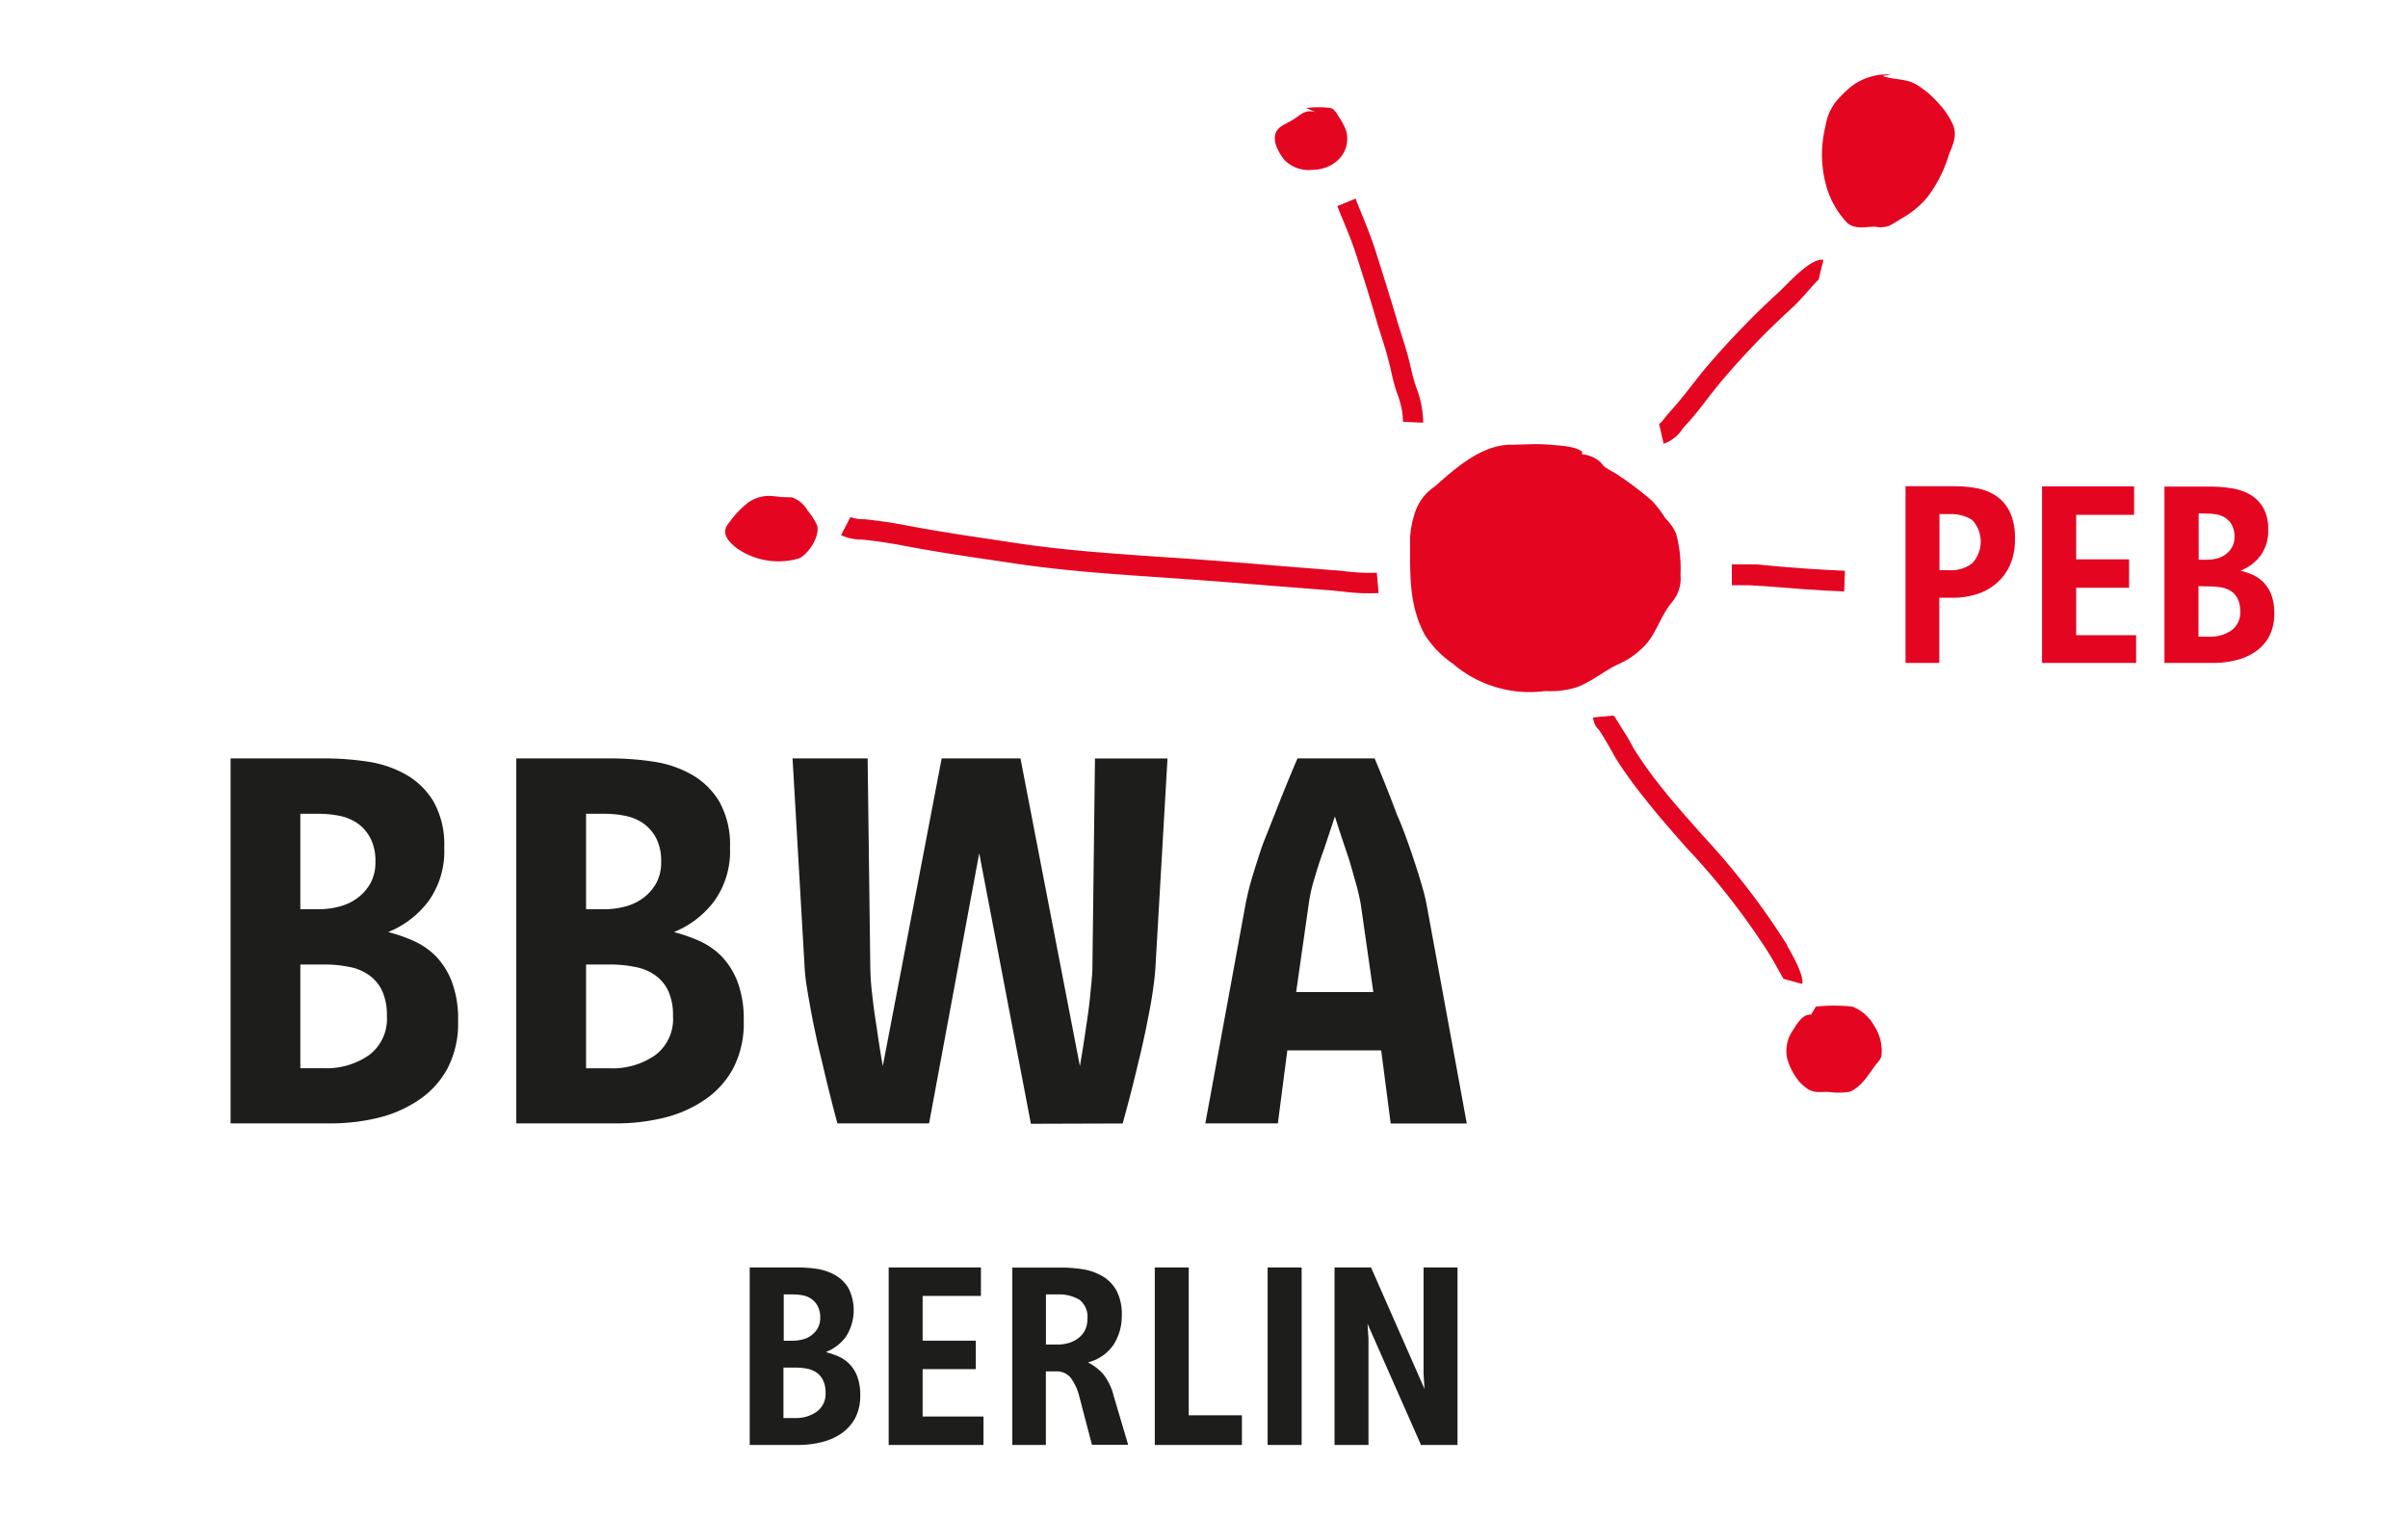
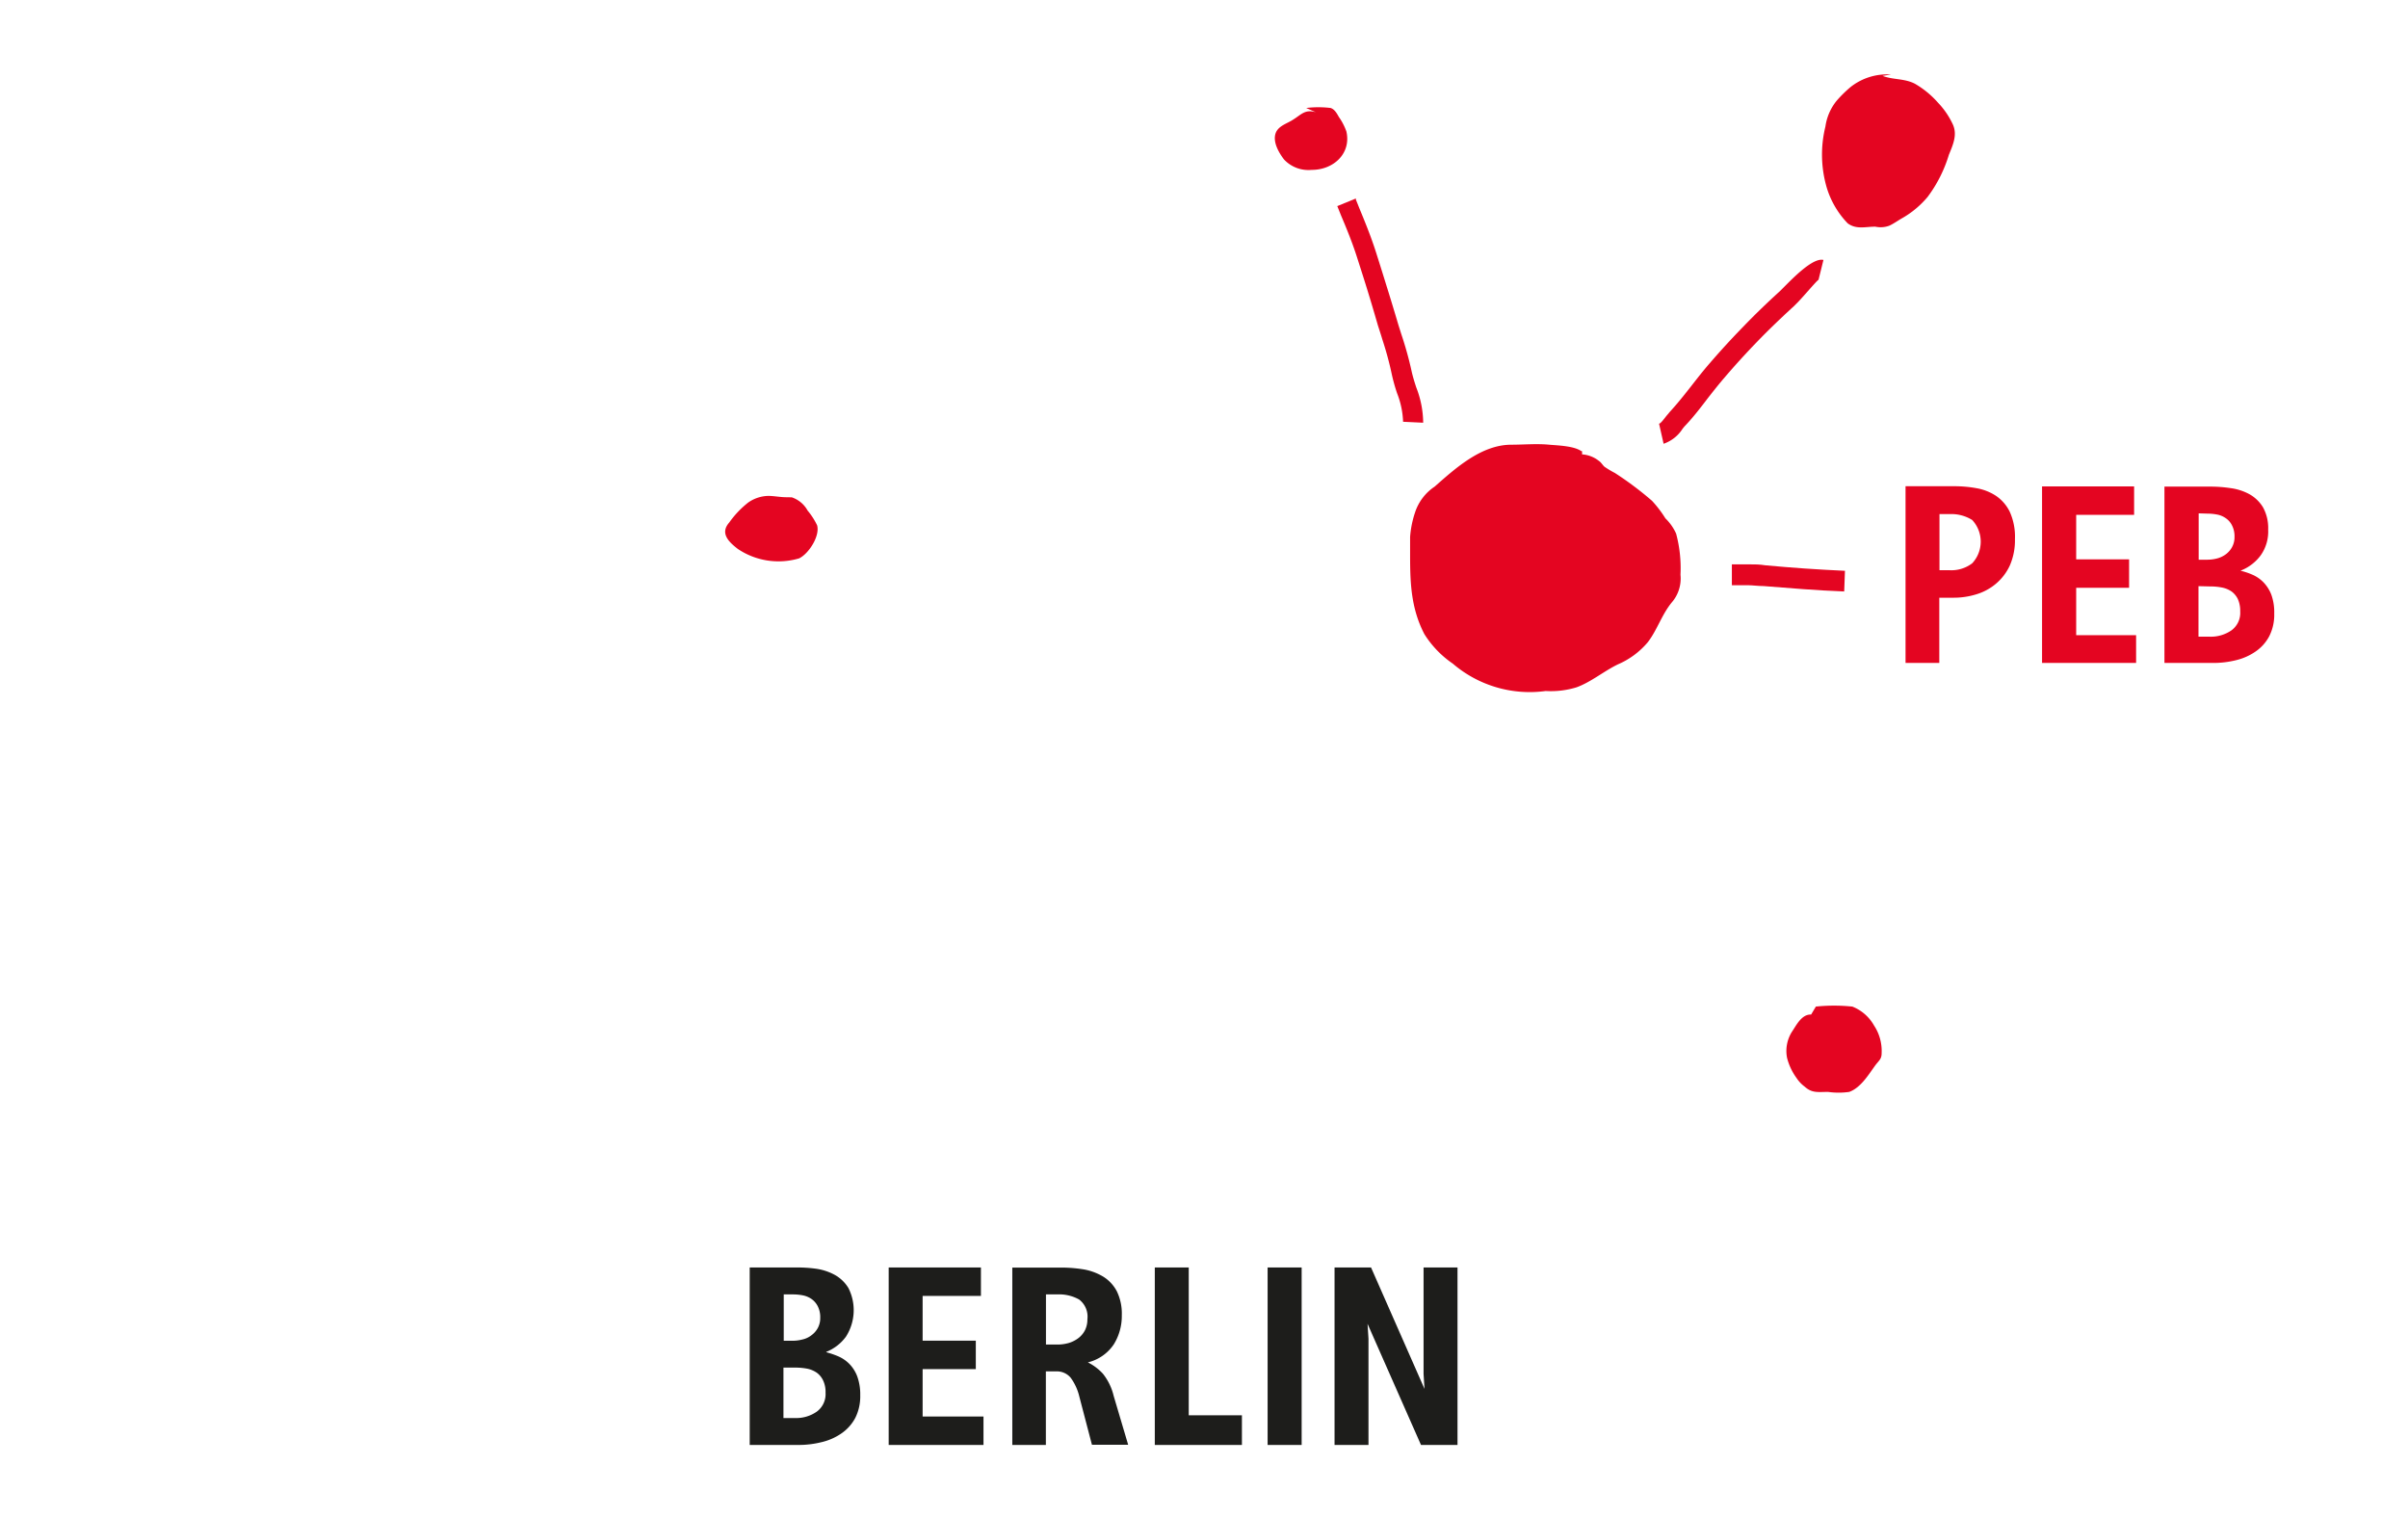
<svg xmlns="http://www.w3.org/2000/svg" id="bbwa_peb" data-name="bbwa peb" viewBox="0 0 254 160">
  <defs>
    <style>.cls-1{fill:#1d1d1b;}.cls-2{fill:#e40521;}</style>
  </defs>
-   <path class="cls-1" d="M40.92,98.33a10,10,0,0,0,4.26-3.25,9,9,0,0,0,1.68-5.66,9.26,9.26,0,0,0-1.13-4.87,8,8,0,0,0-2.94-2.86,11.68,11.68,0,0,0-4-1.35A30.23,30.23,0,0,0,34.32,80h-10v38.5H34.87a20.93,20.93,0,0,0,5.06-.6,13.06,13.06,0,0,0,4.29-1.9,9.34,9.34,0,0,0,3-3.33,10.29,10.29,0,0,0,1.1-5,11.15,11.15,0,0,0-.66-4.12,8.05,8.05,0,0,0-1.7-2.7,7.93,7.93,0,0,0-2.37-1.62,17.21,17.21,0,0,0-2.64-.91v0ZM33.66,85.84a11.25,11.25,0,0,1,2.17.22,5.15,5.15,0,0,1,1.9.8,4.42,4.42,0,0,1,1.35,1.57,5.22,5.22,0,0,1,.52,2.47,4.55,4.55,0,0,1-.52,2.26,5,5,0,0,1-1.38,1.57,5.47,5.47,0,0,1-1.92.9,8.45,8.45,0,0,1-2.17.28H31.68V85.84Zm.5,15.9a13.14,13.14,0,0,1,2.66.25,5.34,5.34,0,0,1,2.12.88,4.27,4.27,0,0,1,1.38,1.67,6.19,6.19,0,0,1,.49,2.64,4.76,4.76,0,0,1-1.9,4.13,7.85,7.85,0,0,1-4.75,1.37H31.68V101.74Zm36.9-3.41a10,10,0,0,0,4.26-3.25A9,9,0,0,0,77,89.42a9.26,9.26,0,0,0-1.13-4.87,8,8,0,0,0-2.94-2.86,11.68,11.68,0,0,0-4-1.35A30.23,30.23,0,0,0,64.46,80h-10v38.5H65a20.93,20.93,0,0,0,5.06-.6,13.06,13.06,0,0,0,4.29-1.9,9.34,9.34,0,0,0,3-3.33,10.29,10.29,0,0,0,1.1-5,11.15,11.15,0,0,0-.66-4.12,8.05,8.05,0,0,0-1.7-2.7,7.93,7.93,0,0,0-2.37-1.62,17.21,17.21,0,0,0-2.64-.91v0ZM63.8,85.84a11.25,11.25,0,0,1,2.17.22,5.15,5.15,0,0,1,1.9.8,4.42,4.42,0,0,1,1.35,1.57,5.22,5.22,0,0,1,.52,2.47,4.55,4.55,0,0,1-.52,2.26,5,5,0,0,1-1.38,1.57,5.47,5.47,0,0,1-1.92.9,8.45,8.45,0,0,1-2.17.28H61.82V85.84Zm.5,15.9A13.14,13.14,0,0,1,67,102a5.34,5.34,0,0,1,2.12.88,4.27,4.27,0,0,1,1.38,1.67,6.19,6.19,0,0,1,.49,2.64,4.76,4.76,0,0,1-1.9,4.13,7.85,7.85,0,0,1-4.75,1.37H61.82V101.74Zm54.12,16.77c.62-2.23,1.17-4.38,1.65-6.43.22-.88.43-1.79.63-2.72s.38-1.85.55-2.73.3-1.71.41-2.5.18-1.49.22-2.12l1.27-22H115.5l-.27,22c0,.74-.11,1.68-.22,2.84s-.26,2.3-.44,3.43c-.19,1.32-.41,2.72-.66,4.18L107.64,80H99.33l-6.21,32.45c-.26-1.46-.48-2.86-.66-4.18-.19-1.13-.34-2.29-.47-3.46A26.56,26.56,0,0,1,91.8,102l-.28-22H83.6l1.27,22a19.57,19.57,0,0,0,.24,2.15c.13.81.28,1.65.44,2.53s.35,1.79.55,2.72.42,1.84.64,2.72c.47,2.06,1,4.18,1.59,6.38H98L103.29,90l5.45,28.54Zm28.37,0h7.93l-4.24-23.1a18.76,18.76,0,0,0-.5-2c-.21-.75-.46-1.55-.74-2.4s-.57-1.69-.88-2.55-.63-1.7-1-2.51Q146.3,83.1,145,80h-8.14q-1.32,3.09-2.42,5.94c-.33.81-.65,1.65-1,2.51s-.61,1.71-.88,2.55-.52,1.65-.72,2.4-.35,1.42-.46,2l-4.24,23.1h7.65l1-7.7h9.9l1,7.7Zm-6-32.45c.4,1.29.81,2.52,1.21,3.69s.64,2.06.93,3.11a23.46,23.46,0,0,1,.61,2.55l1.32,9.24h-8.14l1.32-9.24a15.74,15.74,0,0,1,.58-2.64c.31-1.06.63-2.09,1-3.08l1.21-3.63Z" />
  <path class="cls-1" d="M87.16,142.6A4.74,4.74,0,0,0,89.23,141a5.18,5.18,0,0,0,.27-5.12,3.89,3.89,0,0,0-1.43-1.39,5.8,5.8,0,0,0-2-.66A14.24,14.24,0,0,0,84,133.7H79.08v18.72h5.14a10,10,0,0,0,2.46-.3,6.14,6.14,0,0,0,2.08-.92,4.61,4.61,0,0,0,1.45-1.62,5.06,5.06,0,0,0,.53-2.4,5.53,5.53,0,0,0-.32-2,3.82,3.82,0,0,0-.83-1.31,3.75,3.75,0,0,0-1.15-.79,9.24,9.24,0,0,0-1.28-.44v0Zm-3.53-6.06a5.36,5.36,0,0,1,1.06.1,2.44,2.44,0,0,1,.92.39,2.11,2.11,0,0,1,.65.76,2.55,2.55,0,0,1,.26,1.21,2.2,2.2,0,0,1-.26,1.09,2.33,2.33,0,0,1-.67.76,2.35,2.35,0,0,1-.93.44,4.23,4.23,0,0,1-1.06.14h-.93v-4.89Zm.24,7.72a6.68,6.68,0,0,1,1.3.12,2.74,2.74,0,0,1,1,.43,2.14,2.14,0,0,1,.66.82,2.81,2.81,0,0,1,.25,1.28,2.29,2.29,0,0,1-.93,2,3.79,3.79,0,0,1-2.31.67h-1.2v-5.32Zm9.87,8.16h10v-3H97.32v-5h5.61v-3H97.32V136.7h6.15v-3H93.74v18.72Zm13,0h3.58v-7.76h1.07a1.9,1.9,0,0,1,1.54.66,5.53,5.53,0,0,1,.92,2l1.33,5.08H119l-1.53-5.16a5.94,5.94,0,0,0-1.13-2.33,5.47,5.47,0,0,0-1.59-1.2v0a4.59,4.59,0,0,0,2.74-1.91,5.67,5.67,0,0,0,.84-3.06,5.38,5.38,0,0,0-.53-2.54,4,4,0,0,0-1.44-1.54,6,6,0,0,0-2-.75,14.73,14.73,0,0,0-2.42-.2h-5.16v18.72Zm4.78-15.88a4.32,4.32,0,0,1,2.31.54,2.27,2.27,0,0,1,.87,2.08,2.55,2.55,0,0,1-.25,1.15,2.46,2.46,0,0,1-.7.84,3.31,3.31,0,0,1-1,.51,4.39,4.39,0,0,1-1.22.17h-1.2v-5.29Zm10.22,15.88H131v-3.13h-5.61V133.7h-3.58v18.72Zm15.56-18.72h-3.59v18.72h3.59V133.7Zm16.44,0h-3.58v11.23l.1,1.58-5.64-12.81h-3.85v18.72h3.58V141.21l-.1-1.57,5.64,12.78h3.85V133.7Z" />
  <path class="cls-2" d="M166.79,47.58c-.79-.55-2.49-.59-3.37-.67-1.32-.13-2.71,0-4,0-3.15,0-5.87,2.46-8.09,4.42a5.22,5.22,0,0,0-2.08,2.76,10.49,10.49,0,0,0-.51,2.55c0,.67,0,1.32,0,2,0,3,.13,5.59,1.5,8.24a10.55,10.55,0,0,0,3,3.12,12.45,12.45,0,0,0,9.8,2.89,9.19,9.19,0,0,0,3.26-.39c1.52-.55,2.89-1.71,4.36-2.42a8.5,8.5,0,0,0,3.14-2.32c1-1.29,1.49-2.94,2.54-4.21a3.86,3.86,0,0,0,.92-2.93,14,14,0,0,0-.46-4.33,5.16,5.16,0,0,0-1.13-1.61,12.21,12.21,0,0,0-1.41-1.85,34.84,34.84,0,0,0-3.92-2.94,10.46,10.46,0,0,1-1.09-.65c-.19-.16-.35-.46-.58-.61a3.18,3.18,0,0,0-1.79-.7v-.34Z" />
  <path class="cls-2" d="M137.79,11.39a10.45,10.45,0,0,1,2.56,0c.43.13.68.6.87.94a6.25,6.25,0,0,1,.8,1.54c.53,2.32-1.36,4.06-3.67,4.05a3.52,3.52,0,0,1-2.91-1.1c-.55-.72-1.21-1.85-.88-2.78.29-.78,1.21-1,1.84-1.42.9-.56,1.25-1.11,2.4-.78l-1-.44Z" />
  <path class="cls-2" d="M198.56,8c1.1.43,2.34.26,3.44.84a9.73,9.73,0,0,1,2.43,2A8.39,8.39,0,0,1,206,13.15c.48,1.09,0,2.13-.43,3.18a14.29,14.29,0,0,1-2.24,4.44,9.88,9.88,0,0,1-2.75,2.28c-.43.25-.86.56-1.3.76a2.64,2.64,0,0,1-1.47.1c-1.05,0-2,.32-2.91-.35a9.28,9.28,0,0,1-2.23-3.83,12.37,12.37,0,0,1-.12-6.39,5.51,5.51,0,0,1,1.18-2.71,13.23,13.23,0,0,1,1.46-1.44,6.19,6.19,0,0,1,4.27-1.33l-.86.14Z" />
  <path class="cls-2" d="M191.53,106.18a18.45,18.45,0,0,1,3.86,0,4.53,4.53,0,0,1,2.29,2,4.86,4.86,0,0,1,.8,2.88c0,.65-.25.77-.65,1.29-.73,1-1.54,2.38-2.77,2.83a7.92,7.92,0,0,1-2.23,0c-1.05,0-1.69.15-2.46-.55a3.59,3.59,0,0,1-.87-.92,6.17,6.17,0,0,1-1-2.13,3.79,3.79,0,0,1,.54-2.78c.43-.63,1-1.83,2-1.78l.53-.89Z" />
  <path class="cls-2" d="M83.52,52.46a3,3,0,0,1,1.67,1.4,7.34,7.34,0,0,1,1,1.55c.32,1.13-.88,3-1.9,3.49a7.68,7.68,0,0,1-6.47-1c-1-.77-1.88-1.67-.9-2.78a10.11,10.11,0,0,1,2-2.11,3.83,3.83,0,0,1,2.11-.7c.64,0,1.25.14,1.93.14Z" />
-   <path class="cls-2" d="M145.4,62.56a21,21,0,0,1-3.76-.16l-1-.1L134,61.78c-2.76-.23-5.53-.45-8.2-.64l-3.27-.23c-5.17-.35-10.3-.7-15.42-1.46l-1.6-.24c-3.42-.5-6.83-1-10.26-1.66q-1-.19-2.13-.36c-.74-.11-1.44-.2-2.16-.27l-.25,0a5.27,5.27,0,0,1-2-.47l1-1.91a3.71,3.71,0,0,0,1.21.23h0l.26,0h0c.78.08,1.53.18,2.25.28s1.46.24,2.22.38c3.35.64,6.76,1.14,10.18,1.65l1.58.24c5.06.75,10.15,1.09,15.26,1.44l3.28.22c2.81.21,5.52.42,8.22.65l6.63.53c.22,0,.63.05,1.08.1a22,22,0,0,0,3.35.16l.19,2.15Z" />
  <path class="cls-2" d="M175,44.69c.16,0,.5-.47.77-.81l.37-.44h0c.82-.89,1.55-1.82,2.29-2.76.6-.77,1.21-1.55,1.85-2.29q1.72-2,3.59-3.92c1.26-1.31,2.56-2.56,3.89-3.77l.34-.34c1-1,3.13-3.22,4.24-2.94l-.52,2.1c-.11,0-1.47,1.62-2.16,2.34l-.44.44c-1.3,1.19-2.58,2.41-3.8,3.67s-2.38,2.53-3.49,3.83h0c-.63.73-1.22,1.48-1.8,2.22-.76,1-1.53,2-2.37,2.88-.09.09-.18.21-.28.33a3.86,3.86,0,0,1-2,1.58L175,44.69Z" />
  <path class="cls-2" d="M194.53,62.39c-1.48-.06-2.89-.14-4.27-.24s-2.9-.22-4.25-.33h0c-.54,0-1.08-.08-1.64-.09s-1,0-1.69,0V59.53c.52,0,1.08,0,1.76,0s1.15,0,1.77.1h0c1.44.13,2.85.25,4.18.34s2.85.18,4.22.24l-.08,2.16Z" />
-   <path class="cls-2" d="M188.12,103.23s-.72-1.24-1.13-2h0l-.25-.41-.05-.09h0a74.72,74.72,0,0,0-8.81-11.32l-1-1.14h0c-1.12-1.28-2.25-2.58-3.36-4A46.22,46.22,0,0,1,170.44,80l0,0c-.32-.58-.62-1.1-.89-1.57s-.54-.91-.86-1.41a2.38,2.38,0,0,1-.4-.5,2.29,2.29,0,0,1-.25-.84l2.12-.2,0,0h0l.16.12.09.16c.31.48.62,1,1,1.59s.65,1.12.92,1.61A41.94,41.94,0,0,0,175.21,83c1,1.28,2.15,2.59,3.31,3.9h0l1,1.14a78.08,78.08,0,0,1,9,11.66h0l0,.07h0l.24.42h0c.56,1,1.54,2.84,1.34,3.6l-2.09-.57Zm-18-27.83h0l0,0Z" />
  <path class="cls-2" d="M143,21l.4,1h0c.62,1.5,1.23,3,1.75,4.63.36,1.14.74,2.34,1.12,3.58.5,1.59.82,2.68,1.09,3.57.19.66.31,1,.45,1.46a37.51,37.51,0,0,1,1.09,3.92c.12.55.3,1.13.49,1.71a10.44,10.44,0,0,1,.73,3.72L148,44.49a9,9,0,0,0-.63-3,18.68,18.68,0,0,1-.56-2,34.64,34.64,0,0,0-1-3.69c-.17-.58-.37-1.17-.47-1.49-.43-1.49-.82-2.79-1.06-3.57-.35-1.14-.73-2.32-1.12-3.54-.48-1.52-1.08-3-1.7-4.46h0l-.4-1,2-.82Z" />
  <path class="cls-2" d="M201,69.93h3.56V63.05h1.52a8.1,8.1,0,0,0,2.39-.36,5.77,5.77,0,0,0,2.07-1.12A5.54,5.54,0,0,0,212,59.65a6.61,6.61,0,0,0,.54-2.79A6.38,6.38,0,0,0,212,54a4.31,4.31,0,0,0-1.45-1.69,5.44,5.44,0,0,0-2.05-.81,12.89,12.89,0,0,0-2.34-.21H201v18.6Zm4.65-15.7a4.14,4.14,0,0,1,2.38.62,3.35,3.35,0,0,1,0,4.57,3.62,3.62,0,0,1-2.36.73h-1.09V54.23Zm9.73,15.7h9.94V67H219v-5h5.58V59H219V54.31h6.11v-3H215.4v18.6Zm21-9.75a4.79,4.79,0,0,0,2.06-1.57,4.33,4.33,0,0,0,.81-2.74,4.52,4.52,0,0,0-.54-2.35,3.91,3.91,0,0,0-1.42-1.38,5.75,5.75,0,0,0-2-.65,14.24,14.24,0,0,0-2.15-.16h-4.83v18.6h5.1a9.85,9.85,0,0,0,2.45-.29,6.09,6.09,0,0,0,2.07-.92,4.5,4.5,0,0,0,1.43-1.6,5,5,0,0,0,.53-2.4,5.47,5.47,0,0,0-.31-2,3.93,3.93,0,0,0-.83-1.3,3.71,3.71,0,0,0-1.14-.79,7.71,7.71,0,0,0-1.28-.43v0Zm-3.5-6a5.33,5.33,0,0,1,1,.1,2.33,2.33,0,0,1,.91.39,1.94,1.94,0,0,1,.65.76,2.47,2.47,0,0,1,.26,1.19,2.17,2.17,0,0,1-.26,1.09,2.3,2.3,0,0,1-.66.76,2.66,2.66,0,0,1-.93.44,4.19,4.19,0,0,1-1,.13h-.93V54.15Zm.23,7.68a6.43,6.43,0,0,1,1.29.12,2.73,2.73,0,0,1,1,.42,2.19,2.19,0,0,1,.66.81,3,3,0,0,1,.24,1.28,2.28,2.28,0,0,1-.92,2,3.82,3.82,0,0,1-2.3.67H231.9V61.83Z" />
</svg>